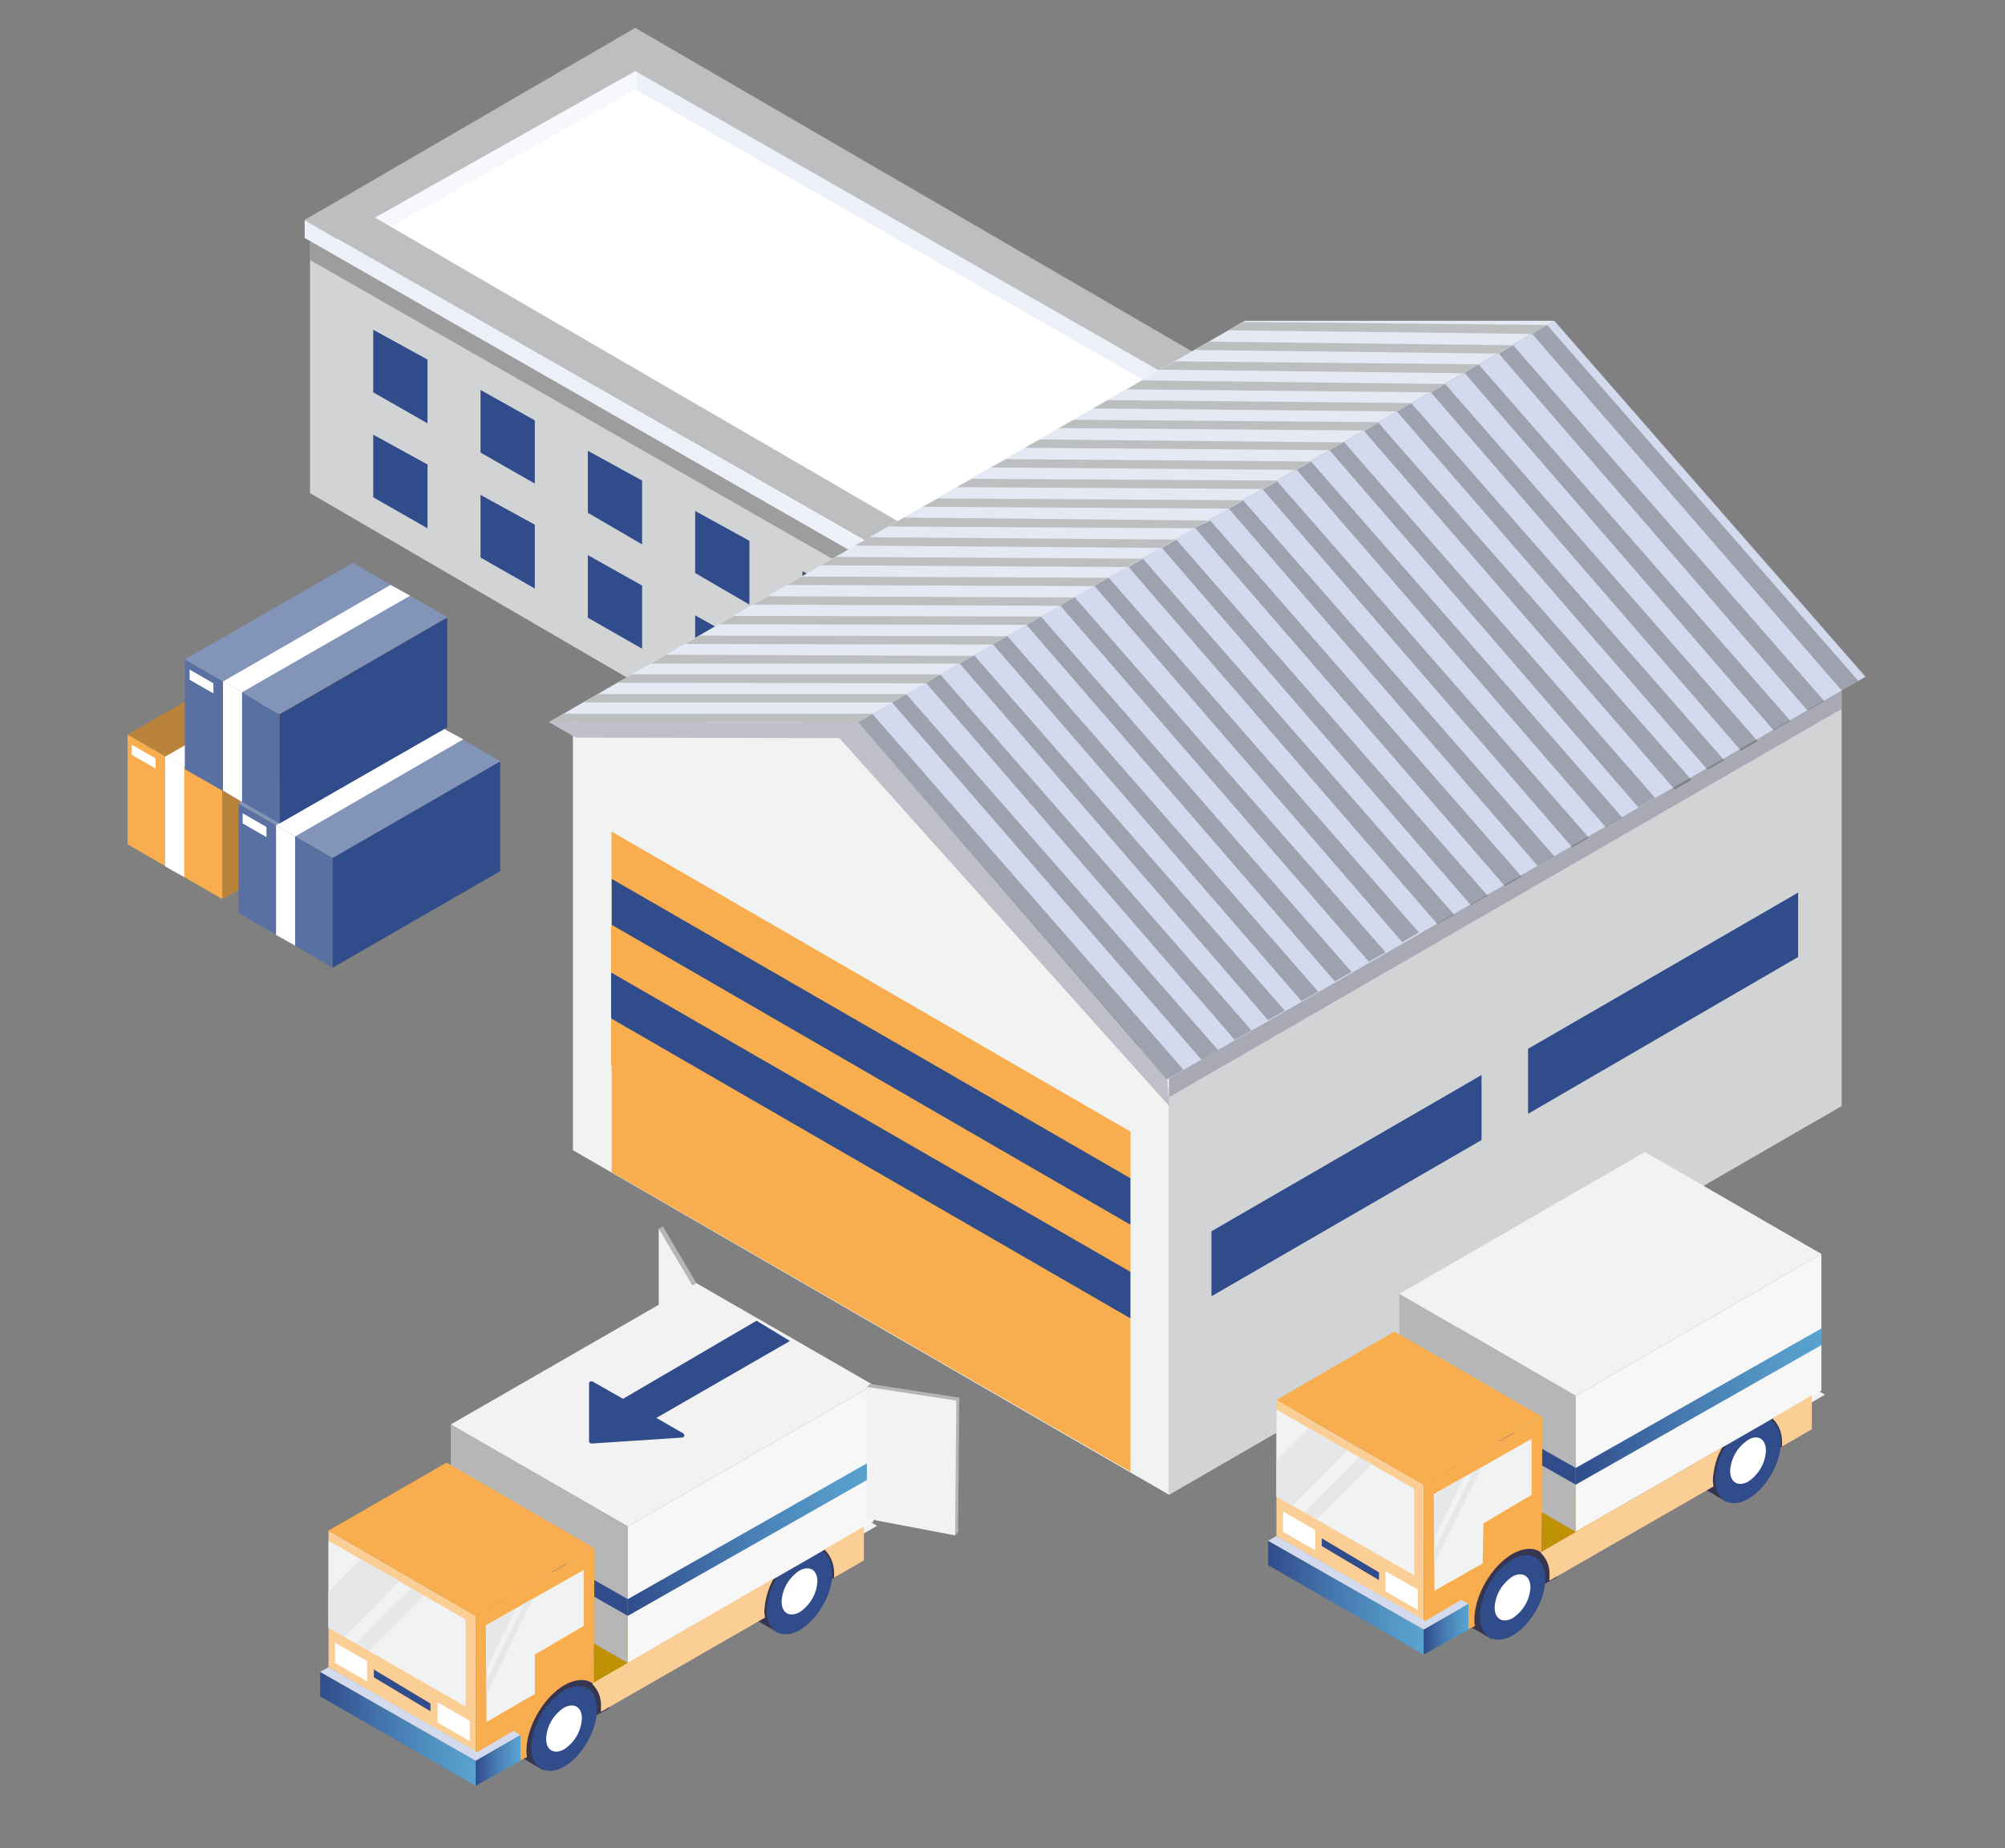
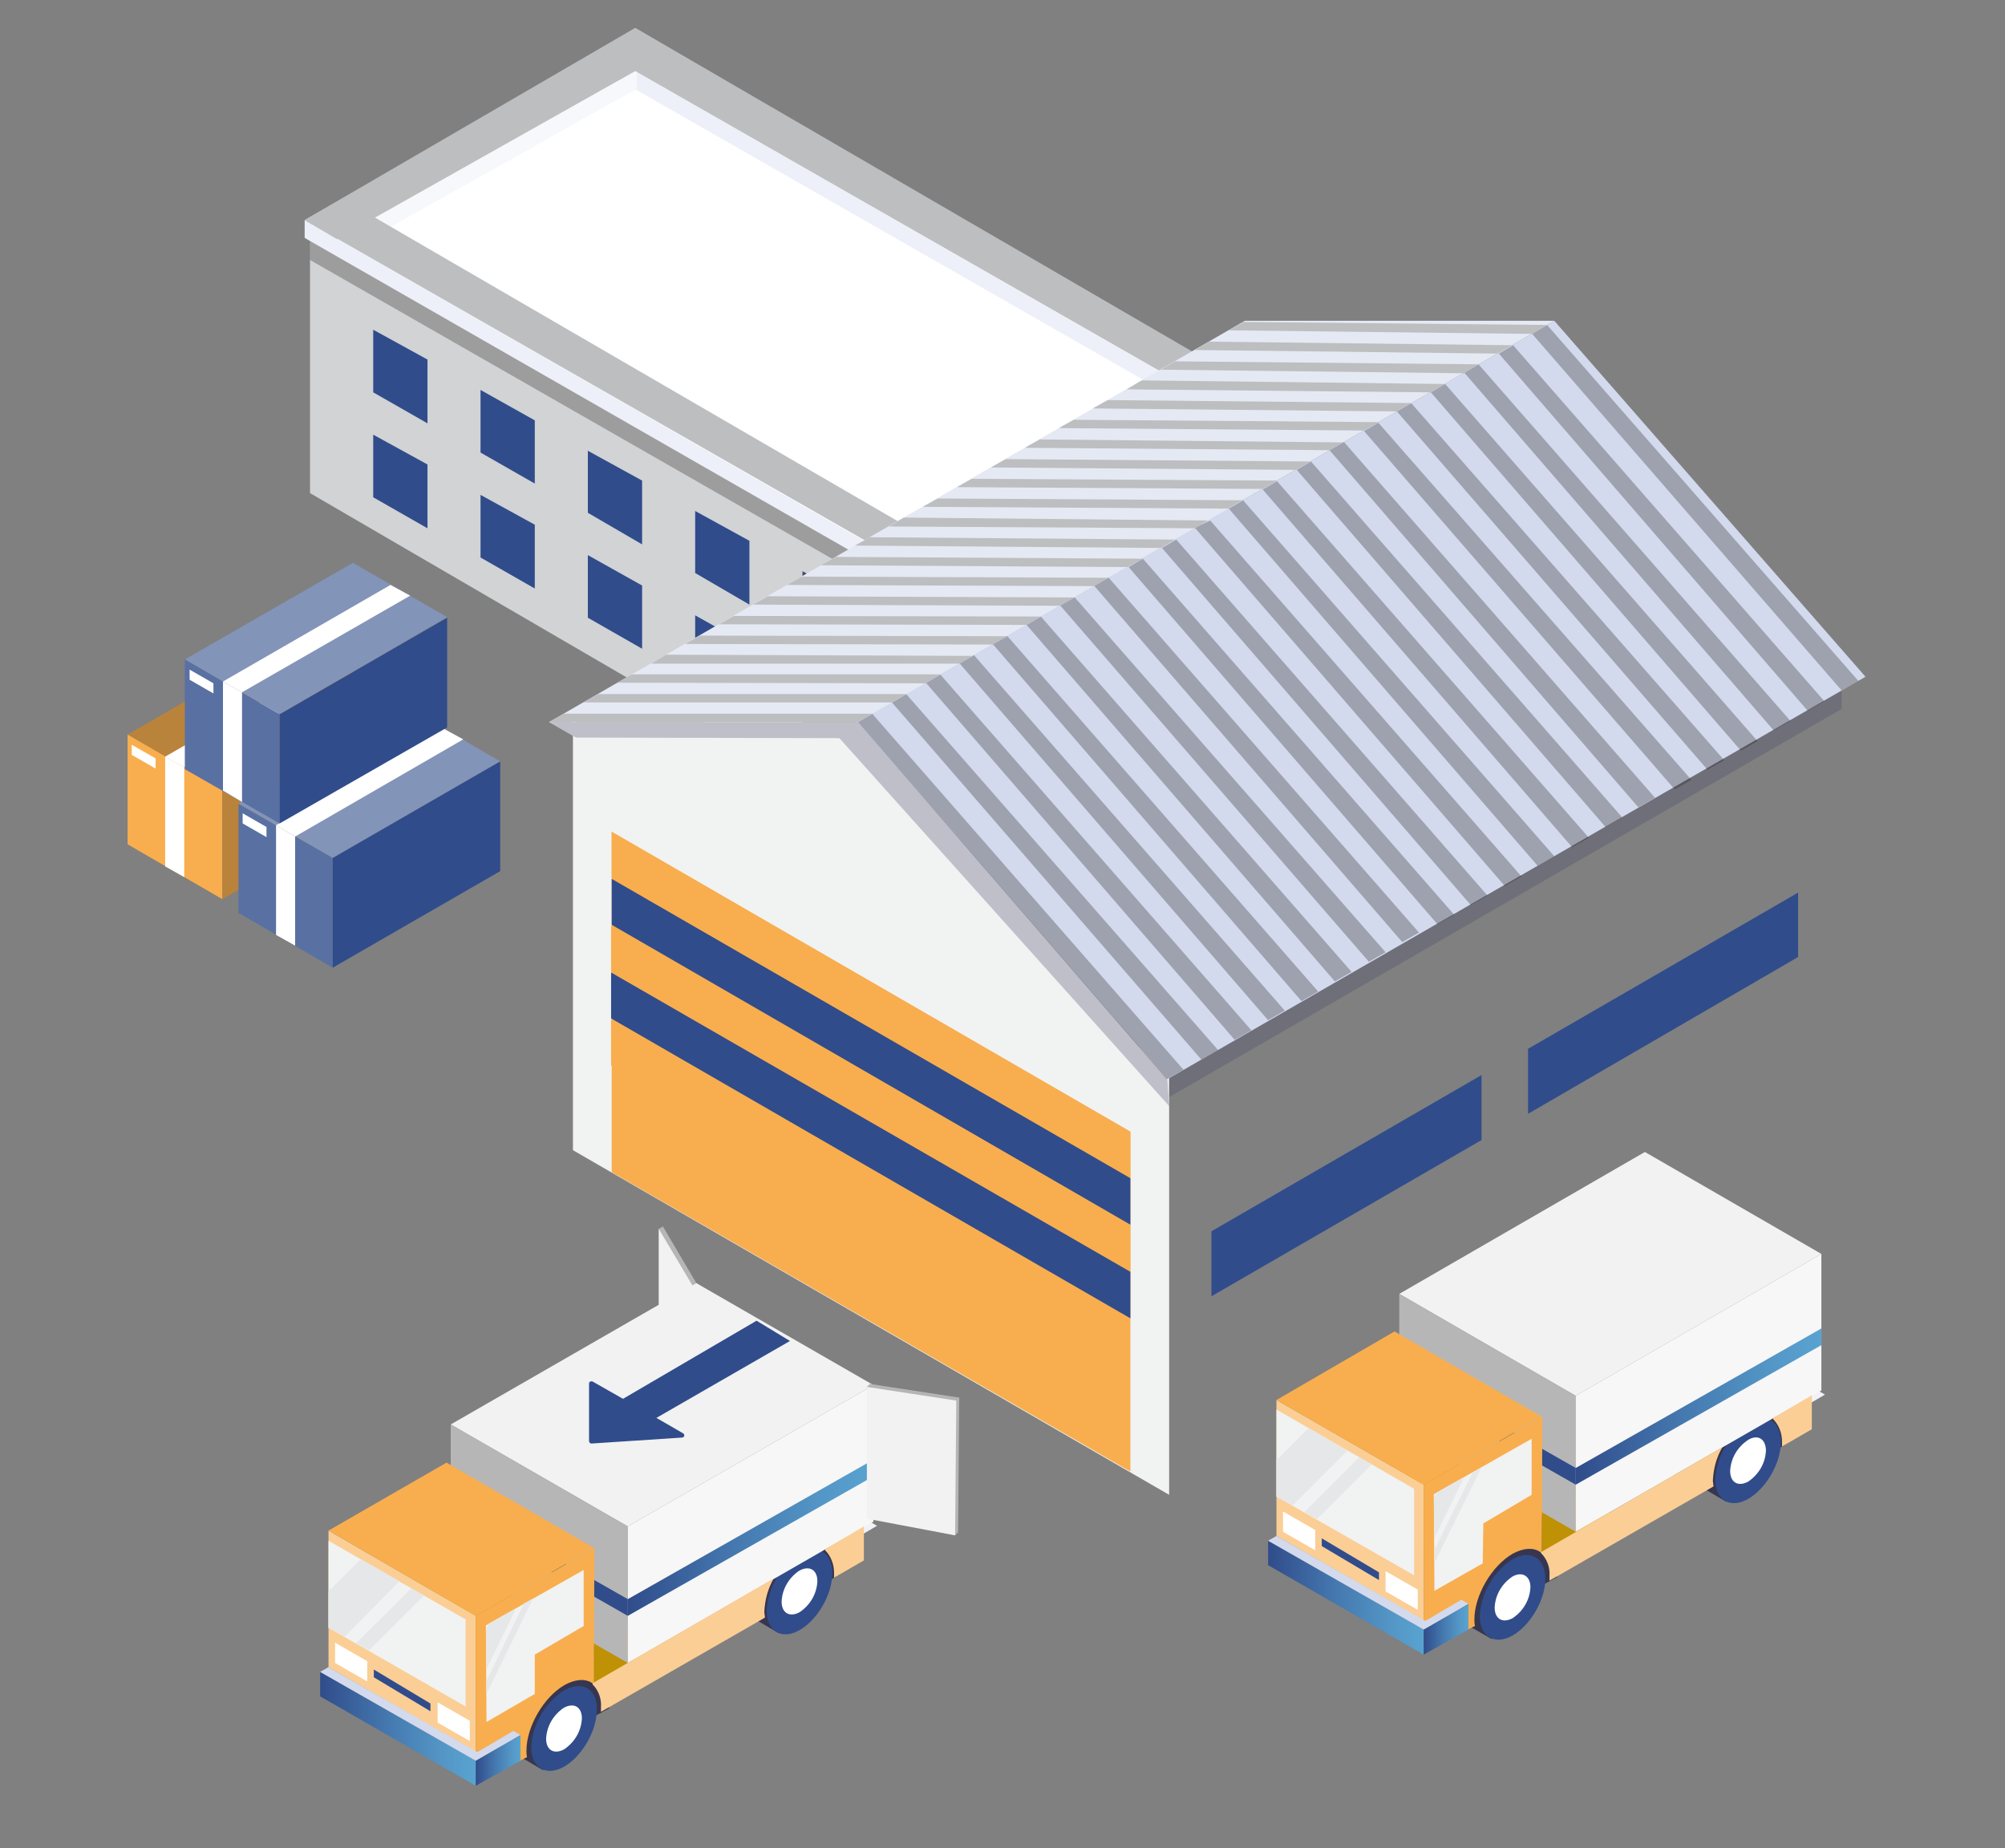
<svg xmlns="http://www.w3.org/2000/svg" id="Слой_1" x="0px" y="0px" viewBox="0 0 336.3 310" style="enable-background:new 0 0 336.3 310;" xml:space="preserve">
  <rect x="0" y="0" width="336.3" height="310" fill="#808080" stroke="none" />
  <style type="text/css"> .st0{fill:#F1F2F2;} .st1{fill:#BCBEC0;} .st2{fill:#D1D3D4;} .st3{fill:#E6E7E8;} .st4{fill:#304C8B;} .st5{fill:#FFFFFF;} .st6{fill:#F8AE4E;} .st7{fill:#435C95;} .st8{opacity:0.3;fill:#231F20;} .st9{fill:#5368B5;} .st10{fill:#5970A2;} .st11{fill:#FFDA6A;} .st12{fill:#FFC107;} .st13{fill:#4782D9;} .st14{fill:#DCE1F1;} .st15{fill:url(#XMLID_20_);} .st16{fill:#48486A;} .st17{fill:#EDF0F8;} .st18{fill:#F6F8FB;} .st19{fill:#E5E9F4;} .st20{opacity:0.3;fill:#48486A;} .st21{fill:#D3DAED;} .st22{fill:#BA833B;} .st23{fill:#8394B9;} .st24{fill:#F1F2F7;} .st25{fill:#BF9105;} .st26{fill:#363650;} .st27{fill:#1E327A;} .st28{fill:#2842A2;} .st29{fill:#F2F2F2;} .st30{fill:#B6B6B6;} .st31{fill:#F7F7F7;} .st32{fill:url(#SVGID_1_);} .st33{fill:url(#SVGID_2_);} .st34{fill:#FBCE95;} .st35{fill:url(#SVGID_3_);} .st36{fill:url(#SVGID_4_);} .st37{fill:url(#SVGID_5_);} .st38{fill:url(#SVGID_6_);} .st39{fill:#B5B5B5;} </style>
  <polygon id="XMLID_686_" class="st14" points="104.8,7.5 208.3,67.6 156.6,97.6 52.7,37.6 " />
  <polygon id="XMLID_685_" class="st5" points="104.8,7.5 208.3,67.6 156.6,97.6 52.1,37.9 " />
  <polygon id="XMLID_684_" class="st2" points="52,37.6 52,82.7 156.3,143.4 156.6,97.6 " />
  <linearGradient id="XMLID_20_" gradientUnits="userSpaceOnUse" x1="156.277" y1="105.524" x2="208.32" y2="105.524">
    <stop offset="3.802280e-02" style="stop-color:#99A7D8" />
    <stop offset="1" style="stop-color:#D3DAED" />
  </linearGradient>
  <polygon id="XMLID_683_" class="st15" points="156.3,143.4 208,112.5 208.3,67.6 156.6,97.6 " />
  <polygon id="XMLID_682_" class="st4" points="62.6,55.3 71.7,60.3 71.7,71 62.6,65.8 " />
  <polygon id="XMLID_681_" class="st4" points="80.6,65.4 89.7,70.5 89.7,81.1 80.6,75.9 " />
  <polygon id="XMLID_680_" class="st4" points="98.6,75.6 107.7,80.6 107.7,91.3 98.6,86 " />
  <polygon id="XMLID_679_" class="st4" points="116.6,85.7 125.7,90.7 125.7,101.4 116.6,96.1 " />
  <polygon id="XMLID_678_" class="st16" points="134.6,95.8 143.7,100.8 143.7,111.5 134.6,106.2 " />
  <polygon id="XMLID_677_" class="st4" points="62.6,72.9 71.7,77.9 71.7,88.6 62.6,83.4 " />
  <polygon id="XMLID_676_" class="st4" points="80.6,83 89.7,88 89.7,98.7 80.6,93.5 " />
  <polygon id="XMLID_675_" class="st4" points="98.6,93.1 107.7,98.2 107.7,108.8 98.6,103.6 " />
  <polygon id="XMLID_674_" class="st4" points="116.6,103.2 125.7,108.3 125.7,119 116.6,113.7 " />
  <polygon id="XMLID_673_" class="st16" points="134.6,113.4 143.7,118.4 143.7,129.1 134.6,123.8 " />
  <polygon id="XMLID_672_" class="st8" points="52,43.6 156.5,103.4 156.6,98.4 52,38.6 " />
  <polygon id="XMLID_671_" class="st17" points="51.1,36.9 155.4,96.7 155.4,99.7 51.1,39.9 " />
  <polygon id="XMLID_670_" class="st17" points="100.4,8.4 204.7,68.1 204.7,71.1 100.3,11.4 " />
  <polygon id="XMLID_669_" class="st8" points="156.5,100.1 208.3,70.1 208.3,67.6 156.6,97.6 " />
  <polygon id="XMLID_668_" class="st18" points="155.4,96.7 210.2,64.9 210.2,68 155.4,99.7 " />
  <polygon id="XMLID_667_" class="st18" points="59.2,38.6 106.8,11.8 106.8,14.9 59.2,41.6 " />
  <polygon id="XMLID_666_" class="st1" points="57.4,33.3 160.9,93.4 155.5,96.6 51.1,36.9 " />
  <polygon id="XMLID_665_" class="st19" points="203.9,61.2 150.1,93.4 155.4,96.6 210.2,64.9 " />
  <polygon id="XMLID_664_" class="st1" points="106.5,4.7 51.1,36.9 56.5,40.1 112.8,8.4 " />
  <polygon id="XMLID_663_" class="st1" points="106.6,4.7 210.2,64.9 204.8,68.1 100.4,8.4 " />
  <polygon id="XMLID_659_" class="st0" points="96.1,120.8 96.1,192.9 196.1,250.7 196.1,178.5 " />
-   <polygon id="XMLID_658_" class="st2" points="196.1,250.7 308.9,185.5 308.9,113.5 196.1,178.5 " />
  <polygon id="XMLID_657_" class="st6" points="102.6,196.6 102.6,139.5 189.6,189.8 189.6,246.8 " />
  <polygon id="XMLID_656_" class="st6" points="102.6,147.3 102.6,139.5 189.6,189.8 189.6,197.5 " />
  <polygon id="XMLID_655_" class="st4" points="102.6,155.1 102.6,147.4 189.6,197.6 189.6,205.4 " />
  <polygon id="XMLID_654_" class="st6" points="102.5,163 102.5,155.2 189.6,205.5 189.6,213.2 " />
  <polygon id="XMLID_651_" class="st4" points="102.5,170.8 102.5,163.1 189.6,213.3 189.6,221.1 " />
  <polygon id="XMLID_650_" class="st6" points="102.5,178.7 102.5,170.9 189.5,221.2 189.5,228.9 " />
  <polygon id="XMLID_649_" class="st4" points="203.2,206.5 203.2,217.4 248.5,191.2 248.5,180.3 " />
  <polygon id="XMLID_648_" class="st4" points="256.3,175.9 256.3,186.8 301.6,160.5 301.6,149.7 " />
  <polygon id="XMLID_647_" class="st0" points="92.1,121.1 195.8,181 143.9,121.1 " />
  <polygon id="XMLID_646_" class="st20" points="196.1,184 308.9,118.9 308.9,113.5 196.1,178.5 " />
  <polygon class="st20" points="143.9,121.1 92.4,121.1 92.3,121.2 96.6,123.7 140.8,123.8 196.1,185.5 195.8,181 " />
  <polygon id="XMLID_645_" class="st21" points="195.8,181 312.9,113.5 260.7,53.8 143.9,121.1 " />
  <path id="XMLID_617_" class="st8" d="M143.9,121.1l2.4-1.4l52.2,59.7l-2.8,1.6L143.9,121.1z M201.5,177.7l2.8-1.6L152,116.4 l-2.4,1.4L201.5,177.7z M207.1,174.4l2.8-1.6l-52.2-59.7l-2.4,1.4L207.1,174.4z M212.7,171.1l2.8-1.6l-52.2-59.7l-2.4,1.4 L212.7,171.1z M218.3,167.9l2.8-1.6l-52.2-59.7l-2.4,1.4L218.3,167.9z M223.9,164.6l2.8-1.6l-52.2-59.7l-2.4,1.4L223.9,164.6z M229.6,161.3l2.8-1.6L180.1,100l-2.4,1.4L229.6,161.3z M235.2,158l2.8-1.6l-52.2-59.7l-2.4,1.4L235.2,158z M241.1,155l2.8-1.6 l-52.2-59.7l-2.4,1.4L241.1,155z M246.7,151.8l2.8-1.6l-52.2-59.7l-2.4,1.4L246.7,151.8z M252.4,148.6l2.8-1.6L203,87.3l-2.6,1.2 L252.4,148.6z M257.9,145.2l2.8-1.6l-52.2-59.7l-2.4,1.4L257.9,145.2z M263.7,142.1l2.8-1.6l-52.3-59.8l-2.4,1.4L263.7,142.1z M269.3,138.7l2.8-1.6l-52.2-59.7l-2.4,1.4L269.3,138.7z M274.8,135.4l2.8-1.6l-52.2-59.7l-2.4,1.4L274.8,135.4z M280.9,132.4 l2.8-1.6l-52.5-59.9l-2.4,1.4L280.9,132.4z M286.4,129.1l2.8-1.6l-52.5-59.9l-2.4,1.4L286.4,129.1z M292,125.9l2.8-1.6l-52.4-59.9 l-2.4,1.4L292,125.9z M297.5,122.5l2.8-1.6L248,61.1l-2.4,1.4L297.5,122.5z M303.2,119.2l2.8-1.6l-52.2-59.7l-2.4,1.4L303.2,119.2z M308.9,115.8l2.8-1.6l-52.2-59.7L257,56L308.9,115.8z" />
  <polygon id="XMLID_616_" class="st19" points="92.1,121.1 208.8,53.8 260.7,53.8 143.9,121.1 " />
  <g id="XMLID_461_">
    <polygon id="XMLID_615_" class="st1" points="185.9,96.9 134.5,96.7 132,98.1 183.5,98.3 " />
    <polygon id="XMLID_614_" class="st1" points="172.2,104.8 174.6,103.4 123.1,103.3 120.6,104.7 " />
    <polygon id="XMLID_613_" class="st1" points="177.8,101.6 180.3,100.2 128.8,100 126.3,101.4 " />
    <polygon id="XMLID_612_" class="st1" points="145.9,90.1 143.4,91.5 194.7,91.9 197.1,90.5 " />
    <polygon id="XMLID_611_" class="st1" points="140.2,93.4 137.7,94.8 189.1,95.1 191.6,93.7 " />
    <polygon id="XMLID_610_" class="st1" points="155.3,114.6 157.7,113.1 106,113.1 103.5,114.5 " />
    <polygon id="XMLID_609_" class="st1" points="151.6,86.8 149.1,88.3 200.4,88.6 202.6,87.3 " />
    <polygon id="XMLID_608_" class="st1" points="163.3,110 111.7,109.8 109.2,111.3 160.9,111.3 " />
    <polygon id="XMLID_607_" class="st1" points="149.6,117.8 152.1,116.4 100.3,116.4 97.8,117.8 " />
    <polygon id="XMLID_606_" class="st1" points="117.4,106.6 114.9,108 166.5,108.1 169,106.7 " />
    <polygon id="XMLID_605_" class="st1" points="191.5,63.8 189,65.3 239.9,65.8 242.4,64.4 " />
    <polygon id="XMLID_604_" class="st1" points="202.8,57.3 200.4,58.7 251.1,59.3 253.6,57.9 " />
    <polygon id="XMLID_591_" class="st1" points="197.1,60.6 194.7,62 245.6,62.6 248,61.1 " />
    <polygon id="XMLID_590_" class="st1" points="236.7,67.6 185.8,67.1 183.3,68.5 234.3,69 " />
    <polygon id="XMLID_589_" class="st1" points="94.6,119.7 92.1,121.1 143.9,121.1 146.4,119.7 " />
    <polygon id="XMLID_588_" class="st1" points="208.6,54 206.1,55.4 257,56 259.4,54.5 " />
    <polygon id="XMLID_587_" class="st1" points="174.4,73.7 171.9,75.1 223,75.5 225.4,74.2 225.4,74.2 " />
    <polygon id="XMLID_465_" class="st1" points="214.2,80.6 163,80.3 160.5,81.7 211.8,82 " />
    <polygon id="XMLID_464_" class="st1" points="168.7,77 166.2,78.4 217.3,78.8 219.8,77.4 " />
    <polygon id="XMLID_463_" class="st1" points="206,85.3 208.4,83.9 157.3,83.6 154.8,85 " />
    <polygon id="XMLID_462_" class="st1" points="228.8,72.2 231.3,70.8 180.1,70.4 177.6,71.8 " />
  </g>
  <g>
    <g id="XMLID_1044_">
      <polygon id="XMLID_1050_" class="st22" points="21.4,123.2 49.5,107 65.4,116.1 37.3,132.4 " />
      <polygon id="XMLID_1049_" class="st6" points="21.4,123.2 21.4,141.6 37.3,150.8 37.3,132.4 " />
      <polygon id="XMLID_1048_" class="st5" points="22.1,124.9 22.1,126.6 26.1,128.9 26.1,127.2 " />
      <polygon id="XMLID_1047_" class="st22" points="37.3,150.8 65.4,134.6 65.4,116.2 37.3,132.4 " />
      <polygon id="XMLID_1046_" class="st5" points="27.7,145.3 27.7,126.9 30.9,128.7 30.9,147.1 " />
      <polygon id="XMLID_1045_" class="st5" points="27.7,126.9 55.9,110.7 59.1,112.5 30.9,128.7 " />
    </g>
    <g id="XMLID_1037_">
      <polygon id="XMLID_1043_" class="st23" points="40,134.8 68.1,118.5 83.9,127.7 55.8,143.9 " />
      <polygon id="XMLID_1042_" class="st10" points="40,134.8 40,153.1 55.8,162.3 55.8,143.9 " />
      <polygon id="XMLID_1041_" class="st5" points="40.7,136.4 40.7,138.1 44.7,140.4 44.7,138.7 " />
      <polygon id="XMLID_1040_" class="st4" points="55.8,162.3 83.9,146.1 83.9,127.7 55.8,143.9 " />
      <polygon id="XMLID_1039_" class="st5" points="46.3,156.8 46.3,138.4 49.5,140.3 49.5,158.6 " />
      <polygon id="XMLID_1038_" class="st5" points="46.3,138.4 74.4,122.2 77.7,124 49.5,140.3 " />
    </g>
    <g id="XMLID_1030_">
      <polygon id="XMLID_1036_" class="st23" points="31,110.6 59.2,94.4 75,103.5 46.9,119.8 " />
      <polygon id="XMLID_1035_" class="st10" points="31,110.6 31,129 46.9,138.1 46.9,119.8 " />
      <polygon id="XMLID_1034_" class="st5" points="31.8,112.3 31.8,114 35.8,116.3 35.8,114.6 " />
      <polygon id="XMLID_1033_" class="st4" points="46.9,138.1 75,122 75,103.6 46.9,119.8 " />
      <polygon id="XMLID_1032_" class="st5" points="37.4,132.6 37.4,114.3 40.6,116.1 40.6,134.5 " />
      <polygon id="XMLID_1031_" class="st5" points="37.4,114.3 65.5,98.1 68.8,99.9 40.6,116.1 " />
    </g>
  </g>
  <g>
    <polygon class="st24" points="306.1,233.9 288.8,244 285.4,242 302.7,231.9 " />
    <polygon class="st24" points="299.4,229.9 268.6,247.7 265.1,245.7 296,227.9 " />
    <polygon class="st24" points="292.7,225.8 275.2,235.8 271.7,233.8 289.2,223.9 " />
    <path class="st4" d="M285,242.3l0.6,0.4l-2.3,1.8l-0.3-0.2l1.9-1.4l-0.3-0.2L285,242.3z" />
    <path class="st4" d="M284.4,244.6c0.1,0.1,0.2,0.1,0.4,0c0.2-0.1,0.3-0.1,0.5-0.2c-0.1,0-0.3,0-0.4-0.1c-0.1-0.1-0.2-0.2-0.1-0.4 c0.1-0.2,0.2-0.4,0.4-0.5c0.2-0.2,0.4-0.3,0.7-0.3c0.2-0.1,0.4,0,0.6,0.1c0.1,0.1,0.2,0.1,0.2,0.2c0,0.1,0,0.2-0.1,0.3 c-0.2,0.3-0.4,0.5-0.7,0.7c-0.2,0.1-0.4,0.3-0.6,0.4c-0.2,0.1-0.3,0.2-0.5,0.2c-0.2,0.1-0.5,0.1-0.7-0.1c-0.1,0-0.1-0.1-0.2-0.2 c0-0.1,0-0.1,0-0.2c0-0.1,0-0.1,0-0.2l0.5-0.2v0.1c0,0,0,0.1,0,0.1C284.4,244.6,284.4,244.6,284.4,244.6z M285.3,244 c0.1,0,0.2,0.1,0.2,0c0.1,0,0.2-0.1,0.3-0.1c0.1-0.1,0.1-0.1,0.2-0.2c0-0.1,0-0.1-0.1-0.2c-0.1,0-0.2,0-0.2,0 c-0.1,0-0.2,0.1-0.3,0.1c-0.1,0.1-0.1,0.1-0.2,0.2C285.2,243.9,285.3,244,285.3,244L285.3,244z" />
    <path class="st4" d="M288.6,244.7l-3.4,1.1l-0.4-0.2l3.4-1.1L288.6,244.7z M286.8,246.1c-0.1,0.1-0.3,0.2-0.4,0.2 c-0.1,0-0.2,0-0.4,0c-0.1-0.1-0.1-0.2-0.1-0.2c0-0.1,0.1-0.2,0.2-0.3c0.1-0.1,0.3-0.2,0.4-0.2c0.1,0,0.2,0,0.4,0 c0.1,0.1,0.1,0.2,0.1,0.2C287,245.9,286.9,246.1,286.8,246.1L286.8,246.1z M286.3,246C286.3,246,286.3,246,286.3,246 C286.3,246.1,286.3,246.1,286.3,246c0,0.1,0.1,0.1,0.1,0.1c0.1,0,0.1,0,0.1-0.1c0,0,0.1-0.1,0.1-0.1c0,0,0-0.1,0-0.1 c0,0-0.1,0-0.1,0c-0.1,0-0.1,0-0.1,0.1C286.3,245.9,286.3,245.9,286.3,246L286.3,246z M287.3,244.6c-0.1,0.1-0.3,0.2-0.4,0.2 c-0.1,0-0.2,0-0.4,0c-0.1,0-0.2-0.1-0.1-0.2c0-0.1,0.1-0.2,0.2-0.3c0.1-0.1,0.3-0.2,0.4-0.2c0.1,0,0.2,0,0.4,0 c0.1,0.1,0.1,0.2,0.1,0.2C287.5,244.4,287.4,244.5,287.3,244.6z M286.8,244.4C286.8,244.4,286.8,244.5,286.8,244.4 C286.8,244.5,286.8,244.5,286.8,244.4c0,0.1,0.1,0.1,0.1,0.1c0.1,0,0.1,0,0.1-0.1c0,0,0.1-0.1,0.1-0.1c0,0,0-0.1,0-0.1 c0,0-0.1,0-0.1,0c-0.1,0-0.1,0-0.1,0.1C286.9,244.3,286.8,244.4,286.8,244.4z" />
    <path class="st4" d="M263.7,246.2l0.8-0.6l1.1,0.7l-0.4,0.3l-2.5,1.1l-0.4-0.2l2.4-1.1l-0.4-0.2l-0.3,0.2L263.7,246.2z" />
    <path class="st4" d="M265.4,247.6c0.1,0,0.2-0.1,0.3-0.2c0.1,0,0.1-0.1,0.1-0.2c0-0.1,0-0.1,0-0.1c-0.1-0.1-0.3,0-0.6,0.1v-0.4 c0.2-0.1,0.4-0.1,0.6-0.1c0.2,0,0.3,0,0.4,0.1c0.1,0.1,0.2,0.2,0.1,0.4c-0.1,0.2-0.2,0.4-0.4,0.5c-0.1,0.1-0.3,0.2-0.4,0.2 c-0.2,0.1-0.4,0.1-0.6,0.2l-0.7,0.2l0.6,0.4l-0.5,0.4l-1-0.7l0.4-0.3l1.1-0.2C265.1,247.6,265.3,247.6,265.4,247.6z" />
    <path class="st4" d="M268.4,248.2l-3.4,1.1l-0.4-0.2l3.4-1.1L268.4,248.2z M266.6,249.7c-0.1,0.1-0.3,0.2-0.4,0.2 c-0.1,0-0.2,0-0.4,0c-0.1-0.1-0.1-0.2-0.1-0.2c0-0.1,0.1-0.2,0.2-0.3c0.1-0.1,0.3-0.2,0.4-0.2c0.1,0,0.2,0,0.4,0 c0.1,0.1,0.1,0.2,0.1,0.2C266.7,249.5,266.7,249.6,266.6,249.7L266.6,249.7z M266.1,249.5C266,249.6,266,249.6,266.1,249.5 C266.1,249.6,266.1,249.6,266.1,249.5c0,0.1,0.1,0.1,0.1,0.1c0.1,0,0.1,0,0.1-0.1c0,0,0.1-0.1,0.1-0.1c0,0,0-0.1,0-0.1 c0,0-0.1,0-0.1,0c-0.1,0-0.1,0-0.1,0.1C266.1,249.5,266.1,249.5,266.1,249.5L266.1,249.5z M267.1,248.1c-0.1,0.1-0.3,0.2-0.4,0.2 c-0.1,0-0.2,0-0.4,0c-0.1-0.1-0.1-0.2-0.1-0.2c0-0.1,0.1-0.2,0.2-0.3c0.1-0.1,0.3-0.2,0.4-0.2c0.1,0,0.2,0,0.4,0 c0.1,0.1,0.1,0.2,0.1,0.2C267.3,247.9,267.2,248,267.1,248.1L267.1,248.1z M266.6,248C266.6,248,266.6,248,266.6,248 C266.6,248,266.6,248,266.6,248c0,0.1,0.1,0.1,0.1,0.1c0.1,0,0.1,0,0.1-0.1c0,0,0.1-0.1,0.1-0.1c0,0,0-0.1,0-0.1c0,0-0.1,0-0.1,0 c-0.1,0-0.1,0-0.1,0.1C266.6,247.9,266.6,247.9,266.6,248L266.6,248z" />
    <path class="st4" d="M270.8,234.7c0.1,0,0.2-0.1,0.3-0.2c0.1,0,0.1-0.1,0.1-0.2c0-0.1,0-0.1,0-0.1c-0.1-0.1-0.3,0-0.6,0.1v-0.4 c0.2-0.1,0.4-0.1,0.6-0.1c0.2,0,0.3,0,0.4,0.1c0.1,0.1,0.2,0.2,0.1,0.4c-0.1,0.2-0.2,0.4-0.4,0.5c-0.1,0.1-0.3,0.2-0.4,0.2 c-0.2,0.1-0.4,0.1-0.6,0.2l-0.7,0.2l0.6,0.4l-0.5,0.4l-1-0.7l0.4-0.3l1.1-0.2C270.5,234.8,270.7,234.7,270.8,234.7z" />
    <path class="st4" d="M272.3,234.4l0.6,0.4l-2.3,1.8l-0.3-0.2l1.9-1.4l-0.3-0.2L272.3,234.4z" />
    <path class="st4" d="M274.6,235.9l-3.4,1.1l-0.4-0.2l3.4-1.1L274.6,235.9z M272.8,237.4c-0.1,0.1-0.3,0.2-0.4,0.2 c-0.1,0-0.2,0-0.4,0c-0.1-0.1-0.1-0.2-0.1-0.2c0-0.1,0.1-0.2,0.2-0.3c0.1-0.1,0.3-0.2,0.4-0.2c0.1,0,0.2,0,0.4,0 c0.1,0.1,0.1,0.2,0.1,0.2C273,237.2,272.9,237.3,272.8,237.4L272.8,237.4z M272.3,237.2C272.3,237.3,272.3,237.3,272.3,237.2 C272.3,237.3,272.3,237.3,272.3,237.2c0,0.1,0.1,0.1,0.1,0.1c0.1,0,0.1,0,0.1-0.1c0,0,0.1-0.1,0.1-0.1c0,0,0-0.1,0-0.1 c0,0-0.1,0-0.1,0c-0.1,0-0.1,0-0.1,0.1C272.4,237.2,272.3,237.2,272.3,237.2L272.3,237.2z M273.3,235.8c-0.1,0.1-0.3,0.2-0.4,0.2 c-0.1,0-0.2,0-0.4,0c-0.1-0.1-0.1-0.2-0.1-0.2c0-0.1,0.1-0.2,0.2-0.3c0.1-0.1,0.3-0.2,0.4-0.2c0.1,0,0.2,0,0.4,0 c0.1,0.1,0.1,0.2,0.1,0.2C273.5,235.6,273.4,235.7,273.3,235.8z M272.8,235.7C272.8,235.7,272.8,235.7,272.8,235.7 C272.8,235.7,272.8,235.7,272.8,235.7c0,0.1,0.1,0.1,0.1,0.1c0.1,0,0.1,0,0.1-0.1c0,0,0.1-0.1,0.1-0.1c0,0,0-0.1,0-0.1 c0,0-0.1,0-0.1,0c-0.1,0-0.1,0-0.1,0.1C272.9,235.6,272.8,235.6,272.8,235.7L272.8,235.7z" />
    <polygon class="st25" points="225.5,250.9 245.3,239.5 270,253.8 250.2,265.2 " />
    <polygon class="st26" points="261.2,264.5 248.7,271.2 247.6,254.1 258.6,254.1 258.6,260.5 259.8,260.8 " />
    <polygon class="st26" points="299.9,242 287.6,249.4 286.3,231.6 297.3,231.6 297.9,236.6 298.5,238.3 " />
    <polygon class="st27" points="283.6,248.9 278.7,246.1 278.7,234.7 283.6,237.2 " />
    <path class="st28" d="M287.2,235.6c-3.2,2.1-5.3,5.7-5.5,9.5c0,3.5,2.5,5,5.5,3.3c3-1.7,5.5-6,5.5-9.5 C292.7,235.3,290.2,233.8,287.2,235.6z" />
    <polygon class="st26" points="250.2,274.9 245.2,272 245.2,260.6 250.2,263.1 " />
    <path class="st26" d="M289.6,251.9l-3.4-2c-0.9-0.5-1.5-1.5-1.5-2.6v-9.6l4.9,2.5V251.9z" />
    <path class="st4" d="M293.2,238.6c-3.2,2.1-5.3,5.7-5.5,9.5c0,3.5,2.5,5,5.5,3.3c3-1.7,5.5-6,5.5-9.5 C298.7,238.3,296.2,236.8,293.2,238.6z" />
    <path class="st5" d="M293.2,241.5c-1.8,1.2-2.9,3.1-3,5.2c0,1.9,1.3,2.7,3,1.8c1.8-1.2,2.9-3.1,3-5.2 C296.2,241.3,294.8,240.5,293.2,241.5z" />
    <polygon class="st29" points="264.3,234.1 305.5,210.3 275.9,193.2 234.7,217 " />
    <polygon class="st30" points="264.3,234.1 264.3,256.9 234.7,239.8 234.7,217 " />
    <polygon class="st31" points="264.3,256.9 305.5,233.2 305.5,210.3 264.3,234.1 " />
    <linearGradient id="SVGID_1_" gradientUnits="userSpaceOnUse" x1="264.318" y1="2391.906" x2="305.5" y2="2391.906" gradientTransform="matrix(1 0 0 1 0 -2156)">
      <stop offset="0" style="stop-color:#304C8B" />
      <stop offset="0.44" style="stop-color:#4579AF" />
      <stop offset="0.8" style="stop-color:#5497C7" />
      <stop offset="1" style="stop-color:#59A3D0" />
    </linearGradient>
    <polygon class="st32" points="264.3,249 305.5,225.6 305.5,222.8 264.3,246.2 " />
    <polygon class="st4" points="264.3,249 241.5,236 241.5,233.2 264.3,246.2 " />
    <linearGradient id="SVGID_2_" gradientUnits="userSpaceOnUse" x1="212.739" y1="2423.935" x2="238.834" y2="2423.935" gradientTransform="matrix(1 0 0 1 0 -2156)">
      <stop offset="0" style="stop-color:#304C8B" />
      <stop offset="0.44" style="stop-color:#4579AF" />
      <stop offset="0.8" style="stop-color:#5497C7" />
      <stop offset="1" style="stop-color:#59A3D0" />
    </linearGradient>
    <polygon class="st33" points="212.7,258.4 212.7,262.5 238.8,277.5 238.8,273.3 " />
    <polygon class="st34" points="214.1,234.8 238.8,249 238.8,271.8 214.1,257.6 " />
    <polygon class="st0" points="214.1,236.4 237.2,249.7 237.2,264.2 214.1,251 " />
    <polygon class="st5" points="232.4,263.5 237.8,266.6 237.8,270 232.4,266.9 " />
    <polygon class="st4" points="221.7,258 231.3,263.7 231.3,265 221.7,259.3 " />
    <polygon class="st5" points="215.2,253.5 220.6,256.6 220.6,260 215.2,256.9 " />
    <path class="st6" d="M247.4,272.7c-0.1-0.4-0.1-0.8-0.1-1.1c0-4,2.9-9,6.4-11c2-1.1,3.8-1.1,4.9-0.1l0.1-22.9L238.8,249v24.3 l7.4-4.3v4.3L247.4,272.7z" />
    <path class="st4" d="M253.7,261.5c-3.2,2.1-5.3,5.7-5.5,9.5c0,3.5,2.5,5,5.5,3.3c3-1.7,5.5-6,5.5-9.5S256.7,259.8,253.7,261.5z" />
    <path class="st5" d="M253.7,264.4c-1.8,1.2-2.9,3.1-3,5.2c0,1.9,1.3,2.7,3,1.8c1.8-1.2,2.9-3.1,3-5.2 C256.7,264.3,255.3,263.5,253.7,264.4z" />
    <polygon class="st6" points="214.1,234.8 233.9,223.3 258.6,237.6 238.8,249 " />
    <polygon class="st0" points="240.5,250.6 256.9,241.3 256.9,250.7 248.8,255.5 248.7,262.2 240.6,266.8 " />
    <path class="st34" d="M297.4,237.8l0,0.2c1,1,1.5,2.4,1.5,3.8c0,0.3,0,0.6,0,0.8l5-2.9v-5.7L297.4,237.8z" />
    <path class="st34" d="M287.4,249.3c0-0.3-0.1-0.7-0.1-1c0.1-2,0.6-3.9,1.6-5.6l-30.4,17.6v0.2c1,1,1.5,2.4,1.4,3.8 c0,0.3,0,0.6,0,0.8L287.4,249.3z" />
    <polygon class="st21" points="214.1,257.6 212.7,258.4 238.8,273.3 240.2,272.5 " />
    <polygon class="st3" points="230.1,245.6 228,244.4 218.8,253.6 220.9,254.8 " />
    <polygon class="st3" points="219.5,239.5 214.1,244.9 214.1,251 216.8,252.5 226,243.3 " />
    <polygon class="st3" points="248.5,246.1 247,247 240.6,259.9 240.6,262.1 " />
    <polygon class="st3" points="240.5,251.3 240.6,257.9 245.6,247.7 241,250.3 " />
    <polygon class="st21" points="246.3,269 245.1,268.3 237.8,272.6 239,273.3 " />
    <linearGradient id="SVGID_3_" gradientUnits="userSpaceOnUse" x1="238.827" y1="2429.265" x2="246.284" y2="2429.265" gradientTransform="matrix(1 0 0 1 0 -2156)">
      <stop offset="0" style="stop-color:#304C8B" />
      <stop offset="0.44" style="stop-color:#4579AF" />
      <stop offset="0.8" style="stop-color:#5497C7" />
      <stop offset="1" style="stop-color:#59A3D0" />
    </linearGradient>
    <polygon class="st35" points="238.8,277.5 246.3,273.3 246.3,269 238.8,273.3 " />
  </g>
  <g>
    <g>
      <polygon id="XMLID_1345_" class="st30" points="111.2,205.7 116.8,215.2 123.5,219.9 123.3,241.5 110.5,226.7 110.5,206.1 " />
      <polygon id="XMLID_1344_" class="st29" points="110.5,206.1 116.8,216.7 123.5,221.4 123.3,243 110.5,228.2 " />
    </g>
    <g>
      <polygon class="st24" points="147.1,255.9 129.8,266 126.4,264 143.7,253.9 " />
      <polygon class="st24" points="140.4,251.9 109.5,269.7 106.1,267.7 137,249.9 " />
      <polygon class="st24" points="133.7,247.8 116.1,257.8 112.7,255.8 130.2,245.8 " />
      <path class="st4" d="M125.9,264.3l0.6,0.4l-2.3,1.8l-0.3-0.2l1.9-1.4l-0.3-0.2L125.9,264.3z" />
      <path class="st4" d="M125.4,266.6c0.1,0.1,0.2,0.1,0.4,0c0.2-0.1,0.3-0.1,0.5-0.2c-0.1,0-0.3,0-0.4-0.1c-0.1-0.1-0.2-0.2-0.1-0.4 c0.1-0.2,0.2-0.4,0.4-0.5c0.2-0.2,0.4-0.3,0.7-0.3c0.2-0.1,0.4,0,0.6,0.1c0.1,0.1,0.2,0.1,0.2,0.2c0,0.1,0,0.2-0.1,0.3 c-0.2,0.3-0.4,0.5-0.7,0.7c-0.2,0.1-0.4,0.3-0.6,0.4c-0.2,0.1-0.3,0.2-0.5,0.2c-0.2,0.1-0.5,0.1-0.7-0.1c-0.1,0-0.1-0.1-0.2-0.2 c0-0.1,0-0.1,0-0.2c0-0.1,0-0.1,0-0.2l0.5-0.2v0.1c0,0,0,0.1,0,0.1C125.3,266.5,125.4,266.6,125.4,266.6z M126.3,266 c0.1,0,0.2,0.1,0.2,0c0.1,0,0.2-0.1,0.3-0.1c0.1-0.1,0.1-0.1,0.2-0.2c0-0.1,0-0.1-0.1-0.2c-0.1,0-0.2,0-0.2,0 c-0.1,0-0.2,0.1-0.3,0.1c-0.1,0.1-0.1,0.1-0.2,0.2C126.2,265.9,126.2,266,126.3,266L126.3,266z" />
      <path class="st4" d="M129.6,266.7l-3.4,1.1l-0.4-0.2l3.4-1.1L129.6,266.7z M127.7,268.1c-0.1,0.1-0.3,0.2-0.4,0.2 c-0.1,0-0.2,0-0.4,0c-0.1-0.1-0.1-0.2-0.1-0.2c0-0.1,0.1-0.2,0.2-0.3c0.1-0.1,0.3-0.2,0.4-0.2c0.1,0,0.2,0,0.4,0 c0.1,0.1,0.1,0.2,0.1,0.2C127.9,267.9,127.9,268,127.7,268.1L127.7,268.1z M127.3,268C127.2,268,127.2,268,127.3,268 C127.3,268,127.3,268,127.3,268c0,0.1,0.1,0.1,0.1,0.1c0.1,0,0.1,0,0.1-0.1c0,0,0.1-0.1,0.1-0.1c0,0,0-0.1,0-0.1c0,0-0.1,0-0.1,0 c-0.1,0-0.1,0-0.1,0.1C127.3,267.9,127.3,267.9,127.3,268L127.3,268z M128.3,266.5c-0.1,0.1-0.3,0.2-0.4,0.2c-0.1,0-0.2,0-0.4,0 c-0.1,0-0.2-0.1-0.1-0.2c0-0.1,0.1-0.2,0.2-0.3c0.1-0.1,0.3-0.2,0.4-0.2c0.1,0,0.2,0,0.4,0c0.1,0.1,0.1,0.2,0.1,0.2 C128.4,266.4,128.4,266.5,128.3,266.5z M127.8,266.4C127.8,266.4,127.8,266.4,127.8,266.4C127.8,266.5,127.8,266.5,127.8,266.4 c0,0.1,0.1,0.1,0.1,0.1c0.1,0,0.1,0,0.1-0.1c0,0,0.1-0.1,0.1-0.1c0,0,0-0.1,0-0.1c0,0-0.1,0-0.1,0c-0.1,0-0.1,0-0.1,0.1 C127.8,266.3,127.8,266.3,127.8,266.4z" />
      <path class="st4" d="M104.7,268.2l0.8-0.6l1.1,0.7l-0.4,0.3l-2.5,1.1l-0.4-0.2l2.4-1.1l-0.4-0.2l-0.3,0.2L104.7,268.2z" />
      <path class="st4" d="M106.4,269.5c0.1,0,0.2-0.1,0.3-0.2c0.1,0,0.1-0.1,0.1-0.2c0-0.1,0-0.1,0-0.1c-0.1-0.1-0.3,0-0.6,0.1v-0.4 c0.2-0.1,0.4-0.1,0.6-0.1c0.2,0,0.3,0,0.4,0.1c0.1,0.1,0.2,0.2,0.1,0.4c-0.1,0.2-0.2,0.4-0.4,0.5c-0.1,0.1-0.3,0.2-0.4,0.2 c-0.2,0.1-0.4,0.1-0.6,0.2l-0.7,0.2l0.6,0.4l-0.5,0.4l-1-0.7l0.4-0.3l1.1-0.2C106.1,269.6,106.3,269.6,106.4,269.5z" />
      <path class="st4" d="M109.4,270.2l-3.4,1.1l-0.4-0.2l3.4-1.1L109.4,270.2z M107.5,271.7c-0.1,0.1-0.3,0.2-0.4,0.2 c-0.1,0-0.2,0-0.4,0c-0.1-0.1-0.1-0.2-0.1-0.2c0-0.1,0.1-0.2,0.2-0.3c0.1-0.1,0.3-0.2,0.4-0.2c0.1,0,0.2,0,0.4,0 c0.1,0.1,0.1,0.2,0.1,0.2C107.7,271.5,107.6,271.6,107.5,271.7L107.5,271.7z M107,271.5C107,271.5,107,271.6,107,271.5 C107,271.6,107,271.6,107,271.5c0,0.1,0.1,0.1,0.1,0.1c0.1,0,0.1,0,0.1-0.1c0,0,0.1-0.1,0.1-0.1c0,0,0-0.1,0-0.1c0,0-0.1,0-0.1,0 c-0.1,0-0.1,0-0.1,0.1C107.1,271.4,107,271.5,107,271.5L107,271.5z M108.1,270.1c-0.1,0.1-0.3,0.2-0.4,0.2c-0.1,0-0.2,0-0.4,0 c-0.1-0.1-0.1-0.2-0.1-0.2c0-0.1,0.1-0.2,0.2-0.3c0.1-0.1,0.3-0.2,0.4-0.2c0.1,0,0.2,0,0.4,0c0.1,0.1,0.1,0.2,0.1,0.2 C108.2,269.9,108.2,270,108.1,270.1L108.1,270.1z M107.6,269.9C107.5,270,107.5,270,107.6,269.9C107.6,270,107.6,270,107.6,269.9 c0,0.1,0.1,0.1,0.1,0.1c0.1,0,0.1,0,0.1-0.1c0,0,0.1-0.1,0.1-0.1c0,0,0-0.1,0-0.1c0,0-0.1,0-0.1,0c-0.1,0-0.1,0-0.1,0.1 C107.6,269.9,107.6,269.9,107.6,269.9L107.6,269.9z" />
      <path class="st4" d="M111.8,256.6c0.1,0,0.2-0.1,0.3-0.2c0.1,0,0.1-0.1,0.1-0.2c0-0.1,0-0.1,0-0.1c-0.1-0.1-0.3,0-0.6,0.1v-0.4 c0.2-0.1,0.4-0.1,0.6-0.1c0.2,0,0.3,0,0.4,0.1c0.1,0.1,0.2,0.2,0.1,0.4c-0.1,0.2-0.2,0.4-0.4,0.5c-0.1,0.1-0.3,0.2-0.4,0.2 c-0.2,0.1-0.4,0.1-0.6,0.2l-0.7,0.2l0.6,0.4l-0.5,0.4l-1-0.7l0.4-0.3l1.1-0.2C111.5,256.8,111.7,256.7,111.8,256.6z" />
      <path class="st4" d="M113.3,256.4l0.6,0.4l-2.3,1.8l-0.3-0.2l1.9-1.4l-0.3-0.2L113.3,256.4z" />
      <path class="st4" d="M115.6,257.9l-3.4,1.1l-0.4-0.2l3.4-1.1L115.6,257.9z M113.8,259.4c-0.1,0.1-0.3,0.2-0.4,0.2 c-0.1,0-0.2,0-0.4,0c-0.1-0.1-0.1-0.2-0.1-0.2c0-0.1,0.1-0.2,0.2-0.3c0.1-0.1,0.3-0.2,0.4-0.2c0.1,0,0.2,0,0.4,0 c0.1,0.1,0.1,0.2,0.1,0.2C114,259.2,113.9,259.3,113.8,259.4L113.8,259.4z M113.3,259.2C113.3,259.2,113.3,259.3,113.3,259.2 C113.3,259.3,113.3,259.3,113.3,259.2c0,0.1,0.1,0.1,0.1,0.1c0.1,0,0.1,0,0.1-0.1c0,0,0.1-0.1,0.1-0.1c0,0,0-0.1,0-0.1 c0,0-0.1,0-0.1,0c-0.1,0-0.1,0-0.1,0.1C113.3,259.1,113.3,259.2,113.3,259.2L113.3,259.2z M114.3,257.8c-0.1,0.1-0.3,0.2-0.4,0.2 c-0.1,0-0.2,0-0.4,0c-0.1-0.1-0.1-0.2-0.1-0.2c0-0.1,0.1-0.2,0.2-0.3c0.1-0.1,0.3-0.2,0.4-0.2c0.1,0,0.2,0,0.4,0 c0.1,0.1,0.1,0.2,0.1,0.2C114.5,257.6,114.4,257.7,114.3,257.8z M113.8,257.6C113.8,257.7,113.8,257.7,113.8,257.6 C113.8,257.7,113.8,257.7,113.8,257.6c0,0.1,0.1,0.1,0.1,0.1c0.1,0,0.1,0,0.1-0.1c0,0,0.1-0.1,0.1-0.1c0,0,0-0.1,0-0.1 c0,0-0.1,0-0.1,0c-0.1,0-0.1,0-0.1,0.1C113.9,257.6,113.8,257.6,113.8,257.6L113.8,257.6z" />
      <polygon class="st25" points="66.4,272.9 86.2,261.5 110.9,275.8 91.1,287.2 " />
      <polygon class="st26" points="102.2,286.5 89.7,293.2 88.6,276.1 99.6,276.1 99.5,282.4 100.8,282.8 " />
      <polygon class="st26" points="140.9,264 128.6,271.4 127.3,253.6 138.3,253.6 138.9,258.6 139.5,260.3 " />
      <polygon class="st27" points="124.6,270.9 119.7,268 119.7,256.6 124.6,259.2 " />
      <path class="st28" d="M128.1,257.6c-3.2,2.1-5.3,5.7-5.5,9.5c0,3.5,2.5,5,5.5,3.3c3-1.7,5.5-6,5.5-9.5S131.1,255.8,128.1,257.6z" />
      <polygon class="st26" points="91.1,296.9 86.2,294 86.2,282.6 91.1,285.1 " />
      <path class="st26" d="M130.6,273.9l-3.4-2c-0.9-0.5-1.5-1.5-1.5-2.6v-9.6l4.9,2.5V273.9z" />
      <path class="st4" d="M134.1,260.6c-3.2,2.1-5.3,5.7-5.5,9.5c0,3.5,2.5,5,5.5,3.3c3-1.7,5.5-6,5.5-9.5S137.2,258.8,134.1,260.6z" />
      <path class="st5" d="M134.1,263.4c-1.8,1.2-2.9,3.1-3,5.2c0,1.9,1.3,2.7,3,1.8c1.8-1.2,2.9-3.1,3-5.2 C137.1,263.3,135.8,262.5,134.1,263.4z" />
      <polygon class="st29" points="105.3,256 146.5,232.3 116.8,215.2 75.6,238.9 " />
      <polygon class="st30" points="105.3,256 105.3,278.9 75.6,261.8 75.6,238.9 " />
      <polygon class="st31" points="105.3,278.9 146.5,255.2 146.5,232.3 105.3,256 " />
      <linearGradient id="SVGID_4_" gradientUnits="userSpaceOnUse" x1="105.294" y1="2413.886" x2="146.476" y2="2413.886" gradientTransform="matrix(1 0 0 1 0 -2156)">
        <stop offset="0" style="stop-color:#304C8B" />
        <stop offset="0.44" style="stop-color:#4579AF" />
        <stop offset="0.8" style="stop-color:#5497C7" />
        <stop offset="1" style="stop-color:#59A3D0" />
      </linearGradient>
      <polygon class="st36" points="105.3,271 146.5,247.6 146.5,244.8 105.3,268.2 " />
      <polygon class="st4" points="105.3,271 82.5,258 82.5,255.2 105.3,268.2 " />
      <linearGradient id="SVGID_5_" gradientUnits="userSpaceOnUse" x1="53.715" y1="2445.915" x2="79.81" y2="2445.915" gradientTransform="matrix(1 0 0 1 0 -2156)">
        <stop offset="0" style="stop-color:#304C8B" />
        <stop offset="0.44" style="stop-color:#4579AF" />
        <stop offset="0.8" style="stop-color:#5497C7" />
        <stop offset="1" style="stop-color:#59A3D0" />
      </linearGradient>
      <polygon class="st37" points="53.7,280.4 53.7,284.5 79.8,299.5 79.8,295.3 " />
      <polygon class="st34" points="55.1,256.7 79.8,271 79.8,293.8 55.1,279.6 " />
      <polygon class="st0" points="55.1,258.4 78.1,271.6 78.1,286.2 55.1,273 " />
      <polygon class="st5" points="73.4,285.5 78.8,288.6 78.8,292 73.4,288.9 " />
      <polygon class="st4" points="62.7,280 72.2,285.7 72.2,287 62.7,281.3 " />
      <polygon class="st5" points="56.2,275.5 61.6,278.6 61.6,282 56.2,278.9 " />
      <path class="st6" d="M88.4,294.7c-0.1-0.4-0.1-0.8-0.1-1.1c0-4,2.9-9,6.4-11c2-1.1,3.8-1.1,4.9-0.1l0.1-22.9L79.8,271v24.3 l7.4-4.3v4.3L88.4,294.7z" />
      <path class="st4" d="M94.6,283.5c-3.2,2.1-5.3,5.7-5.5,9.5c0,3.5,2.5,5,5.5,3.3c3-1.7,5.5-6,5.5-9.5 C100.2,283.2,97.7,281.8,94.6,283.5z" />
      <path class="st5" d="M94.6,286.4c-1.8,1.2-2.9,3.1-3,5.2c0,1.9,1.3,2.7,3,1.8c1.8-1.2,2.9-3.1,3-5.2 C97.6,286.3,96.3,285.5,94.6,286.4z" />
      <polygon class="st6" points="55.1,256.7 74.9,245.3 99.6,259.6 79.8,271 " />
      <polygon class="st0" points="81.5,272.6 97.9,263.3 97.9,272.7 89.7,277.5 89.7,284.1 81.6,288.8 " />
      <path class="st34" d="M138.4,259.8l0,0.2c1,1,1.5,2.4,1.5,3.8c0,0.3,0,0.6,0,0.8l5-2.9v-5.7L138.4,259.8z" />
      <path class="st34" d="M128.3,271.3c0-0.3-0.1-0.7-0.1-1c0.1-2,0.6-3.9,1.6-5.6l-30.4,17.6v0.2c1,1,1.5,2.4,1.4,3.8 c0,0.3,0,0.6,0,0.8L128.3,271.3z" />
      <polygon class="st21" points="55.1,279.6 53.7,280.4 79.8,295.3 81.2,294.5 " />
      <polygon class="st3" points="71.1,267.6 69,266.4 59.7,275.6 61.9,276.8 " />
      <polygon class="st3" points="60.5,261.5 55.1,266.9 55.1,273 57.8,274.5 67,265.2 " />
      <polygon class="st3" points="89.4,268.1 87.9,268.9 81.6,281.9 81.6,284.1 " />
      <polygon class="st3" points="81.5,273.3 81.6,279.9 86.6,269.7 82,272.3 " />
      <polygon class="st21" points="87.3,291 86.1,290.3 78.8,294.6 80,295.2 " />
      <linearGradient id="SVGID_6_" gradientUnits="userSpaceOnUse" x1="79.803" y1="2451.245" x2="87.26" y2="2451.245" gradientTransform="matrix(1 0 0 1 0 -2156)">
        <stop offset="0" style="stop-color:#304C8B" />
        <stop offset="0.44" style="stop-color:#4579AF" />
        <stop offset="0.8" style="stop-color:#5497C7" />
        <stop offset="1" style="stop-color:#59A3D0" />
      </linearGradient>
      <polygon class="st38" points="79.8,299.5 87.3,295.3 87.3,291 79.8,295.3 " />
    </g>
    <polygon id="XMLID_1343_" class="st39" points="145.9,232.1 160.9,234.4 160.7,257 160.2,257.5 145.9,254.2 145.4,232.6 " />
    <polygon id="XMLID_1342_" class="st29" points="145.4,232.6 160.4,234.9 160.2,257.5 145.4,254.7 " />
    <path id="XMLID_18_" class="st4" d="M132.5,224.9l-5.6-3.4l-22.4,13.1l-5.1-2.9c-0.2-0.1-0.6,0-0.6,0.3v9.7c0,0.2,0.2,0.4,0.4,0.4 l15.2-1c0.4,0,0.5-0.5,0.2-0.7l-4.5-2.6L132.5,224.9z" />
  </g>
</svg>